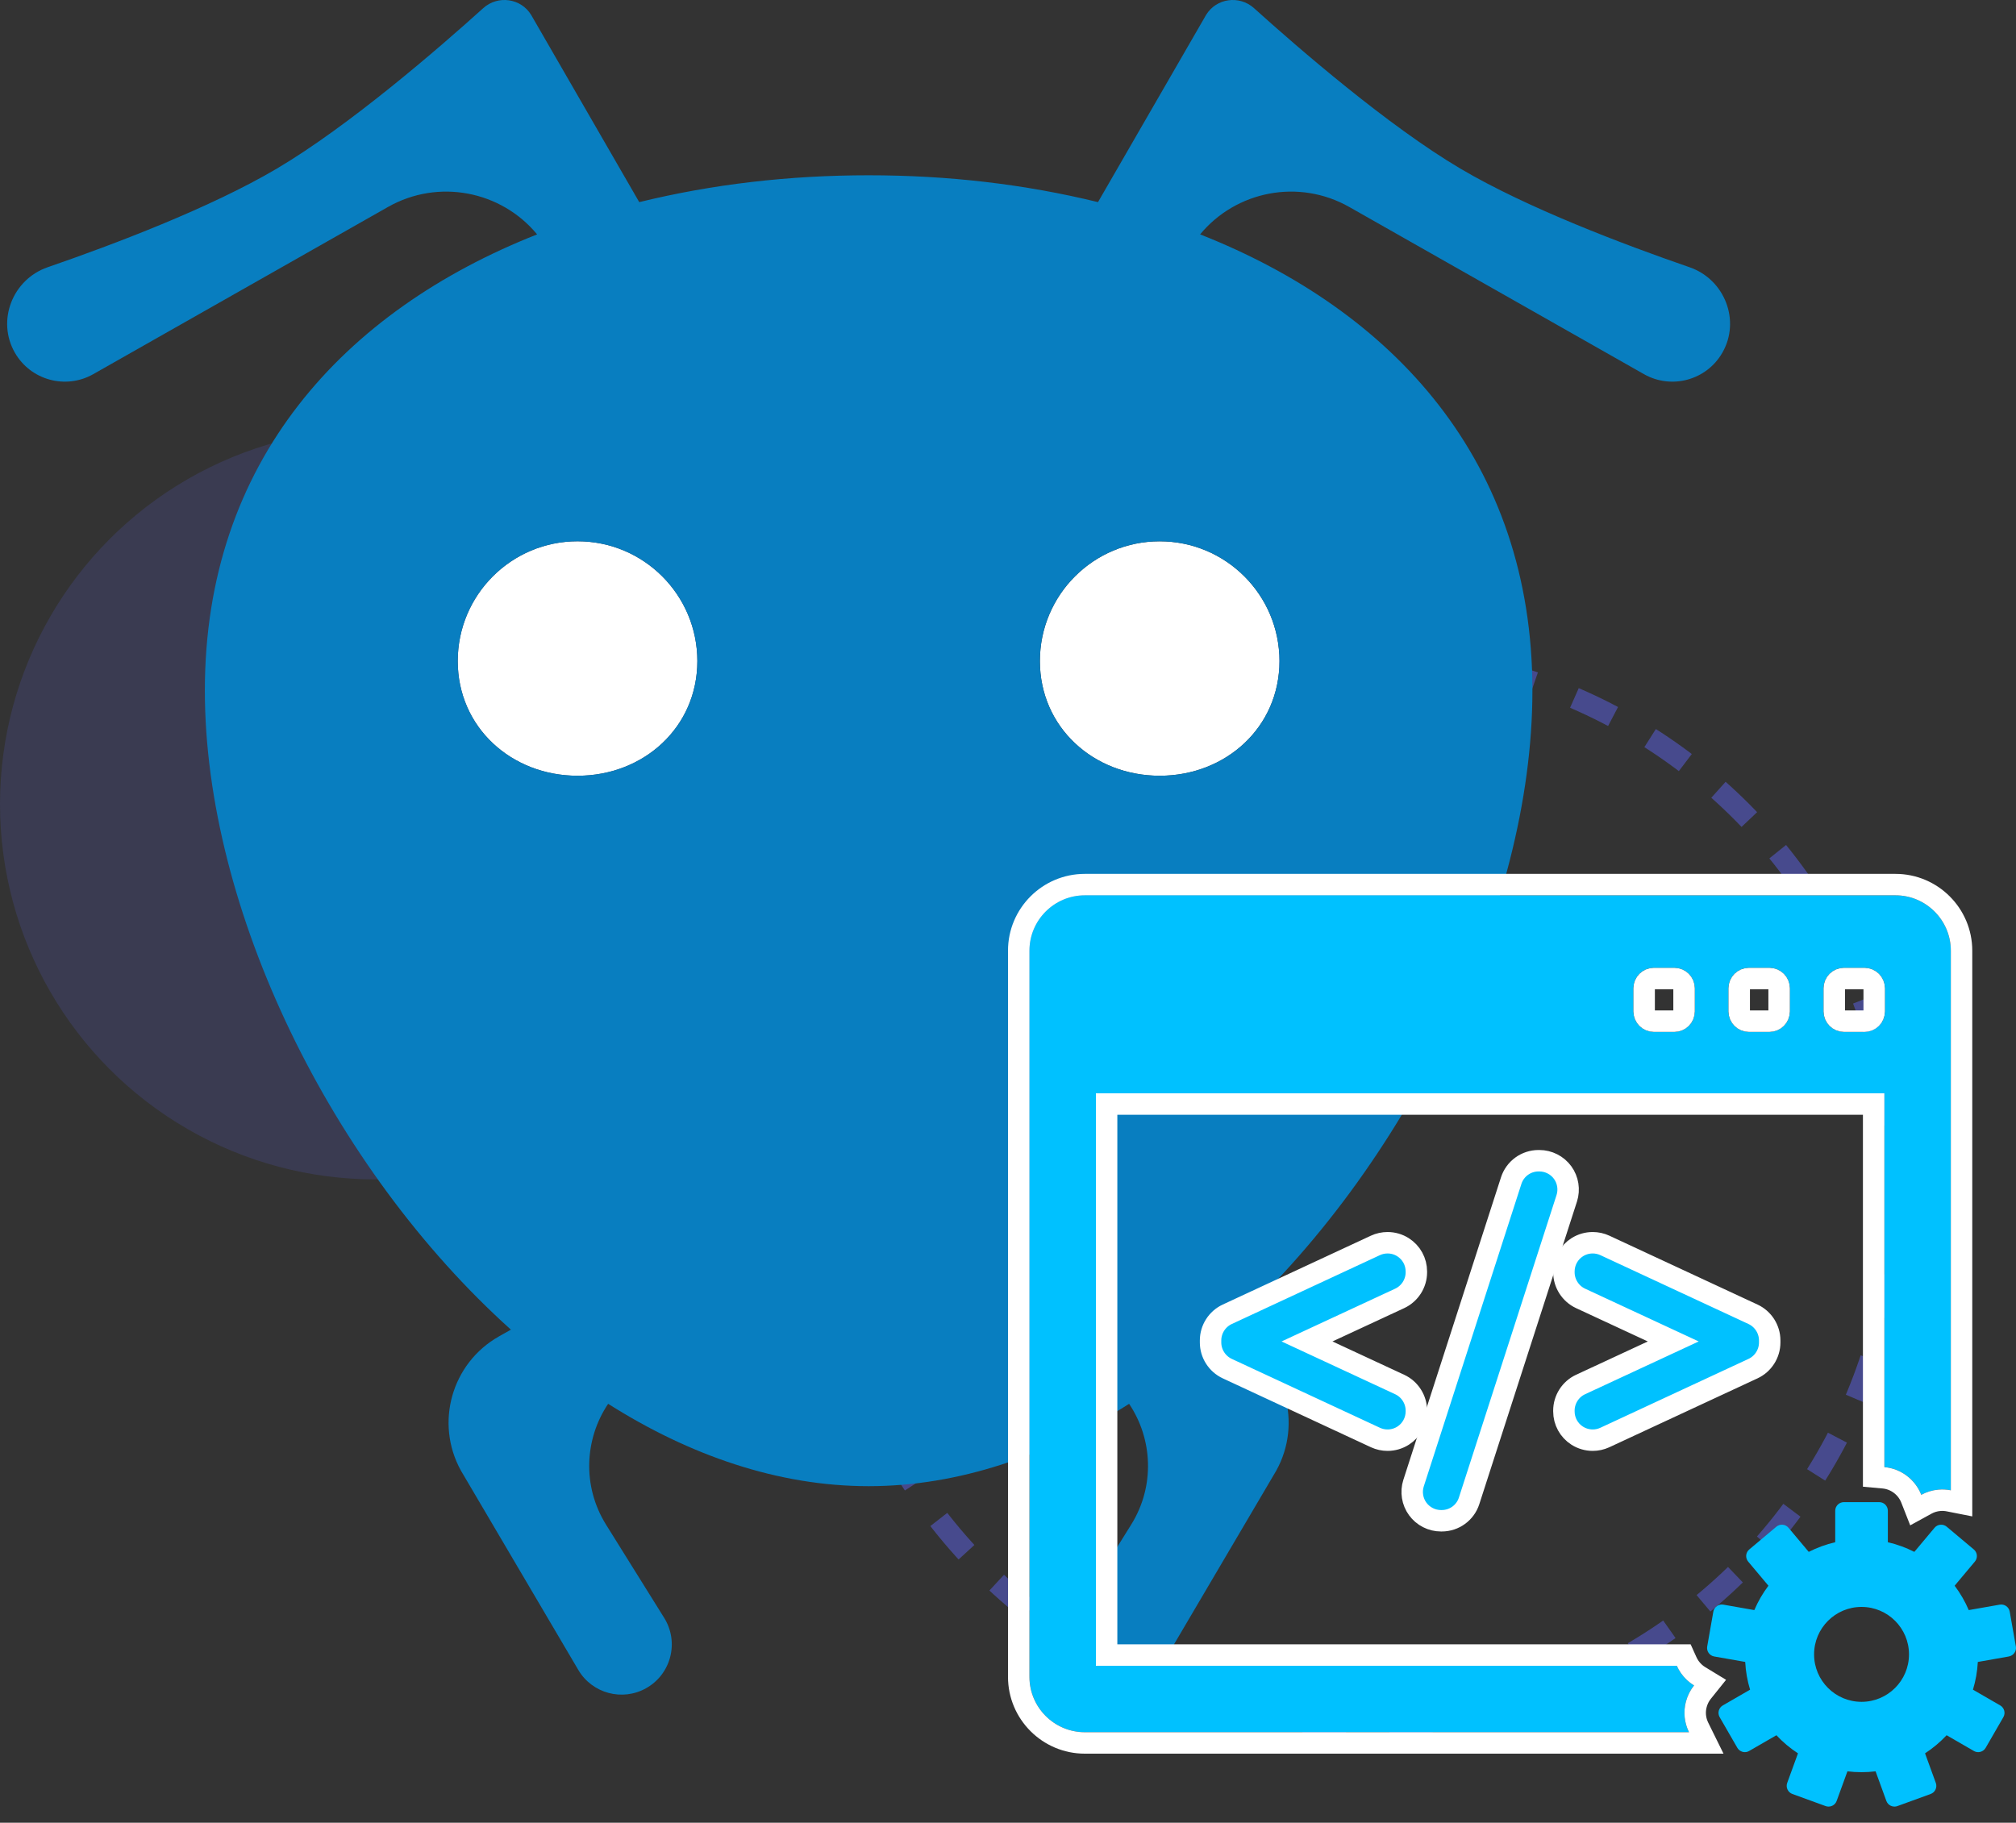
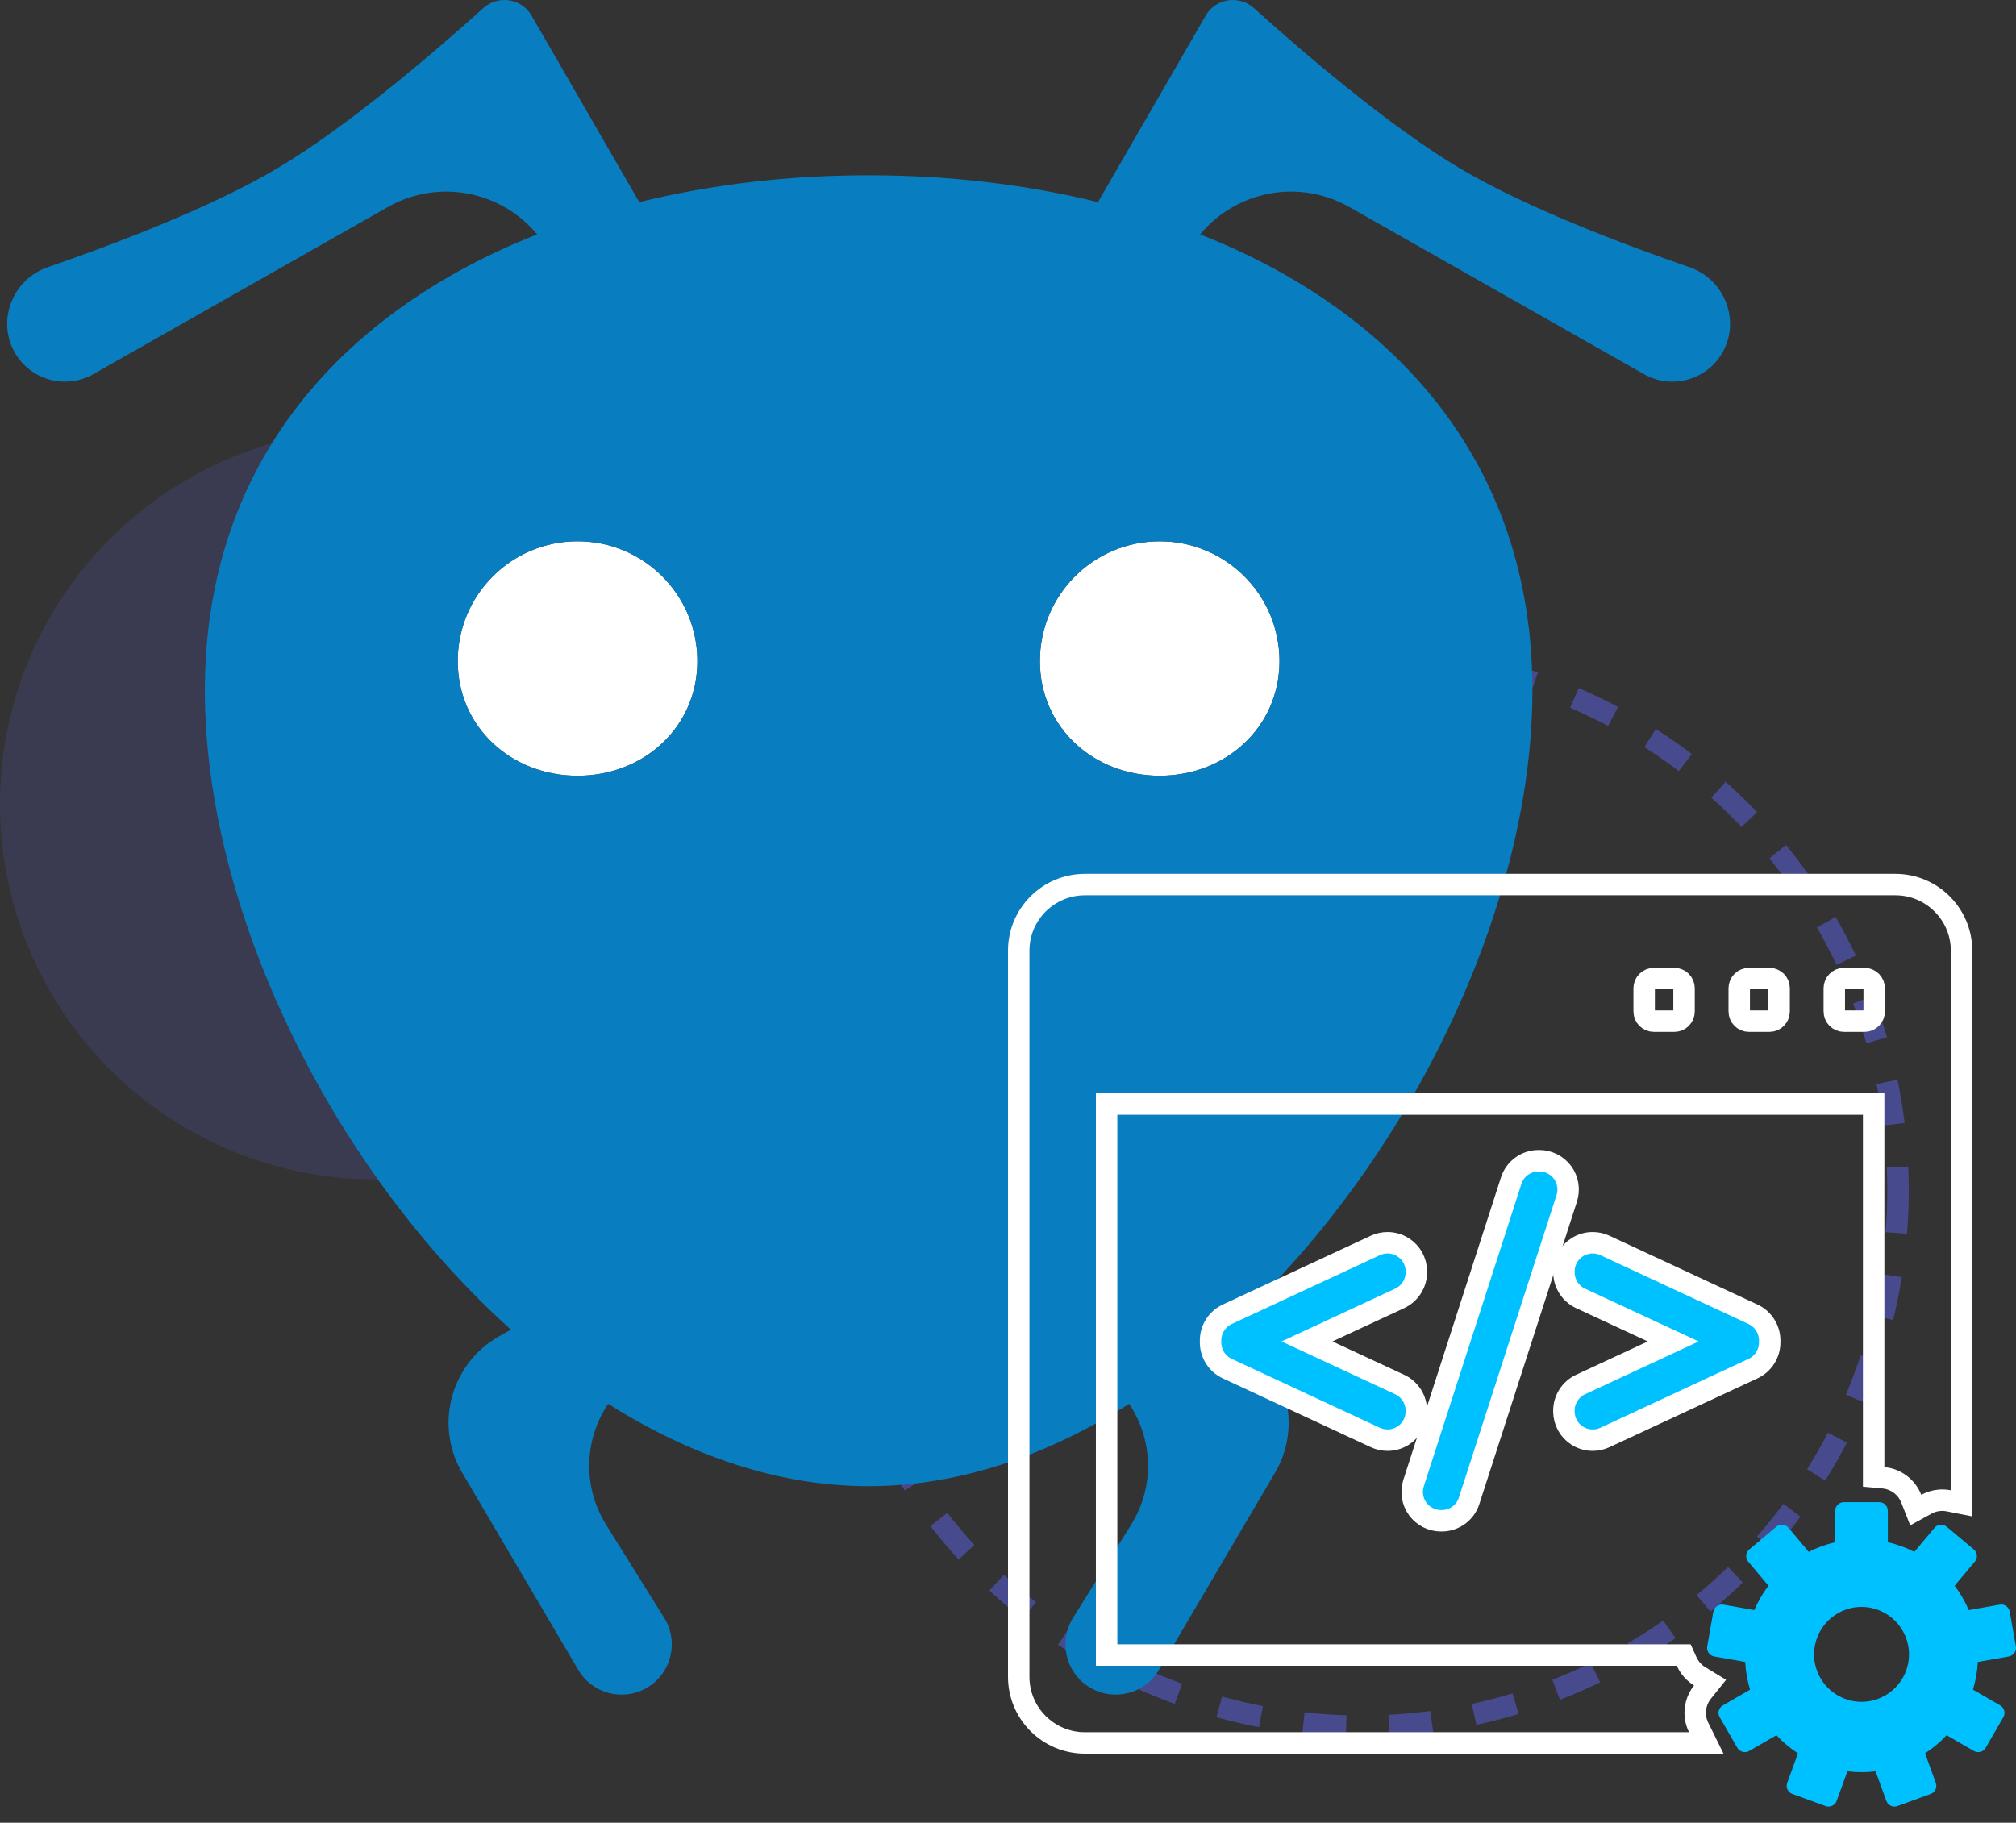
<svg xmlns="http://www.w3.org/2000/svg" width="94" height="85" viewBox="0 0 94 85" fill="none">
  <rect x="0" y="0" width="94" height="85" fill="#333333" stroke="none" />
  <circle cx="17.5" cy="37.5" r="17.5" fill="#565AC9" fill-opacity="0.2" />
  <circle cx="63.5" cy="55.5" r="25" stroke="#565AC9" stroke-opacity="0.6" stroke-dasharray="2 2" />
  <path d="M32.515 30.828C32.515 33.913 30.014 36.176 26.929 36.176C23.844 36.176 21.343 33.913 21.343 30.828C21.343 27.743 23.844 25.242 26.929 25.242C30.014 25.242 32.515 27.743 32.515 30.828Z" fill="white" />
  <path d="M48.487 30.828C48.487 33.913 50.987 36.176 54.072 36.176C57.157 36.176 59.658 33.913 59.658 30.828C59.658 27.743 57.157 25.243 54.072 25.243C50.987 25.243 48.487 27.743 48.487 30.828Z" fill="white" />
  <path fill-rule="evenodd" clip-rule="evenodd" d="M21.492 68.581L26.963 77.873C27.611 78.975 29.023 79.353 30.135 78.723C31.294 78.067 31.673 76.577 30.968 75.446L28.258 71.1C27.14 69.306 27.255 67.103 28.356 65.465C32.157 67.873 36.288 69.306 40.502 69.306C44.715 69.306 48.845 67.873 52.647 65.466C53.747 67.104 53.861 69.307 52.743 71.1L50.034 75.446C49.329 76.577 49.708 78.067 50.867 78.723C51.979 79.353 53.391 78.975 54.039 77.873L59.509 68.581C60.731 66.371 59.952 63.576 57.741 62.324L57.182 62.008C65.559 54.475 71.452 42.416 71.452 32.199C71.452 21.515 64.973 14.486 55.958 10.93C57.629 8.906 60.558 8.316 62.914 9.653L76.653 17.448C77.936 18.176 79.567 17.732 80.305 16.454C81.171 14.954 80.417 13.029 78.78 12.463C75.74 11.414 71.197 9.698 68.095 7.864C64.721 5.87 60.55 2.256 58.469 0.379C57.789 -0.234 56.711 -0.086 56.236 0.696L51.196 9.426C47.777 8.589 44.211 8.174 40.502 8.174C36.793 8.174 33.225 8.589 29.806 9.426L24.766 0.696C24.291 -0.086 23.212 -0.234 22.533 0.379C20.452 2.256 16.28 5.87 12.906 7.864C9.804 9.698 5.261 11.414 2.221 12.463C0.584 13.029 -0.169 14.954 0.697 16.454C1.435 17.732 3.065 18.176 4.349 17.448L18.088 9.653C20.444 8.316 23.373 8.906 25.044 10.931C16.03 14.487 9.552 21.515 9.552 32.198C9.552 42.415 15.444 54.474 23.822 62.007L23.261 62.324C21.05 63.576 20.27 66.371 21.492 68.581ZM26.929 36.176C30.014 36.176 32.515 33.913 32.515 30.828C32.515 27.743 30.014 25.242 26.929 25.242C23.844 25.242 21.343 27.743 21.343 30.828C21.343 33.913 23.844 36.176 26.929 36.176ZM54.072 36.176C50.987 36.176 48.487 33.913 48.487 30.828C48.487 27.743 50.987 25.243 54.072 25.243C57.157 25.243 59.658 27.743 59.658 30.828C59.658 33.913 57.157 36.176 54.072 36.176Z" fill="#087EC0" />
-   <path d="M78.989 78.599C78.751 78.454 78.543 78.26 78.378 78.024C78.302 77.915 78.237 77.8 78.184 77.682H51.098V50.985H87.863V68.417C88.648 68.488 89.306 69.003 89.583 69.709C89.828 69.575 90.1 69.492 90.387 69.467C90.581 69.45 90.774 69.462 90.961 69.499V44.334C90.961 42.91 89.803 41.752 88.379 41.752H50.582C49.158 41.752 48 42.91 48 44.334V78.198C48 79.622 49.158 80.78 50.582 80.78H78.754C78.534 80.335 78.481 79.832 78.611 79.349C78.686 79.07 78.814 78.817 78.989 78.599ZM85.028 46.087C85.028 45.561 85.455 45.134 85.981 45.134H86.934C87.461 45.134 87.888 45.561 87.888 46.087V47.168C87.888 47.694 87.461 48.121 86.934 48.121H85.981C85.454 48.121 85.028 47.694 85.028 47.168V46.087ZM80.595 46.087C80.595 45.561 81.022 45.134 81.549 45.134H82.502C83.028 45.134 83.455 45.561 83.455 46.087V47.168C83.455 47.694 83.028 48.121 82.502 48.121H81.549C81.022 48.121 80.595 47.694 80.595 47.168V46.087ZM76.162 46.087C76.162 45.561 76.589 45.134 77.116 45.134H78.069C78.596 45.134 79.022 45.561 79.022 46.087V47.168C79.022 47.694 78.596 48.121 78.069 48.121H77.116C76.589 48.121 76.162 47.694 76.162 47.168V46.087Z" fill="#00C1FF" />
  <path d="M79.379 78.912L79.735 78.468L79.249 78.172C79.07 78.063 78.913 77.917 78.787 77.737L78.787 77.737C78.73 77.655 78.681 77.568 78.64 77.477L78.507 77.182H78.184H51.598V51.485H87.363V68.417V68.874L87.818 68.915C88.409 68.968 88.908 69.358 89.117 69.891L89.325 70.421L89.823 70.148C90.006 70.047 90.212 69.984 90.431 69.965C90.576 69.952 90.721 69.961 90.864 69.989L91.461 70.107V69.499V44.334C91.461 42.634 90.079 41.252 88.379 41.252H50.582C48.882 41.252 47.5 42.634 47.5 44.334V78.198C47.5 79.898 48.882 81.28 50.582 81.28H78.754H79.558L79.202 80.558C79.035 80.221 78.996 79.843 79.094 79.478C79.151 79.266 79.248 79.075 79.379 78.912ZM85.528 46.087C85.528 45.837 85.731 45.634 85.981 45.634H86.934C87.185 45.634 87.388 45.837 87.388 46.087V47.168C87.388 47.418 87.185 47.621 86.934 47.621H85.981C85.731 47.621 85.528 47.418 85.528 47.168V46.087ZM81.095 46.087C81.095 45.837 81.298 45.634 81.549 45.634H82.502C82.752 45.634 82.955 45.837 82.955 46.087V47.168C82.955 47.418 82.752 47.621 82.502 47.621H81.549C81.298 47.621 81.095 47.418 81.095 47.168V46.087ZM76.662 46.087C76.662 45.837 76.866 45.634 77.116 45.634H78.069C78.319 45.634 78.522 45.837 78.522 46.087V47.168C78.522 47.418 78.32 47.621 78.069 47.621H77.116C76.865 47.621 76.662 47.418 76.662 47.168V46.087Z" stroke="white" />
  <path d="M93.994 76.781L93.707 75.157C93.669 74.938 93.46 74.792 93.241 74.831L91.797 75.085C91.623 74.678 91.402 74.297 91.139 73.948L92.082 72.823C92.151 72.742 92.184 72.636 92.175 72.53C92.166 72.424 92.115 72.325 92.033 72.257L90.769 71.196C90.688 71.128 90.582 71.094 90.475 71.104C90.369 71.113 90.271 71.164 90.202 71.246L89.26 72.37C88.873 72.173 88.459 72.021 88.025 71.92V70.453C88.025 70.231 87.845 70.051 87.623 70.051H85.973C85.751 70.051 85.571 70.231 85.571 70.453V71.92C85.137 72.02 84.723 72.173 84.336 72.37L83.393 71.246C83.25 71.076 82.996 71.054 82.826 71.196L81.563 72.257C81.481 72.325 81.43 72.424 81.42 72.53C81.411 72.636 81.444 72.742 81.513 72.824L82.457 73.948C82.194 74.297 81.972 74.678 81.799 75.085L80.354 74.831C80.136 74.792 79.927 74.938 79.888 75.157L79.602 76.781C79.583 76.886 79.607 76.995 79.668 77.082C79.73 77.17 79.823 77.229 79.928 77.248L81.374 77.502C81.397 77.95 81.475 78.384 81.601 78.796L80.33 79.53C80.238 79.583 80.17 79.671 80.142 79.774C80.115 79.877 80.129 79.987 80.183 80.079L81.007 81.508C81.061 81.6 81.149 81.668 81.252 81.695C81.286 81.704 81.321 81.709 81.356 81.709C81.426 81.709 81.495 81.691 81.557 81.655L82.829 80.921C83.128 81.241 83.465 81.525 83.834 81.765L83.332 83.144C83.296 83.245 83.3 83.356 83.346 83.452C83.391 83.549 83.472 83.624 83.573 83.66L85.122 84.224C85.167 84.24 85.213 84.249 85.26 84.249C85.318 84.249 85.376 84.236 85.43 84.211C85.527 84.166 85.602 84.084 85.638 83.984L86.14 82.604C86.355 82.63 86.574 82.644 86.797 82.644C87.019 82.644 87.238 82.63 87.453 82.604L87.955 83.984C87.992 84.084 88.067 84.166 88.163 84.211C88.217 84.236 88.275 84.249 88.333 84.249C88.38 84.249 88.427 84.241 88.471 84.224L90.021 83.66C90.121 83.624 90.203 83.549 90.248 83.452C90.293 83.356 90.298 83.245 90.261 83.144L89.759 81.765C90.128 81.525 90.465 81.241 90.765 80.921L92.036 81.655C92.098 81.691 92.168 81.709 92.237 81.709C92.272 81.709 92.308 81.704 92.342 81.695C92.445 81.668 92.533 81.6 92.586 81.508L93.41 80.079C93.464 79.987 93.478 79.877 93.451 79.774C93.423 79.671 93.356 79.583 93.263 79.53L91.993 78.796C92.118 78.384 92.196 77.95 92.22 77.503L93.665 77.248C93.77 77.229 93.864 77.17 93.925 77.082C93.988 76.995 94.012 76.886 93.994 76.781ZM86.798 79.363C85.576 79.363 84.585 78.372 84.585 77.15C84.585 75.928 85.576 74.937 86.798 74.937C88.02 74.937 89.011 75.928 89.011 77.15C89.011 78.372 88.02 79.363 86.798 79.363Z" fill="#00C1FF" />
  <path d="M66.041 65.783C66.041 65.263 65.736 64.785 65.264 64.565L60.942 62.557L65.264 60.549C65.736 60.329 66.041 59.851 66.041 59.331V59.296C66.041 58.835 65.809 58.411 65.421 58.164C65.206 58.027 64.956 57.954 64.697 57.954C64.502 57.954 64.307 57.997 64.132 58.078L57.222 61.291C56.75 61.511 56.445 61.989 56.445 62.509V62.605C56.445 63.125 56.75 63.602 57.222 63.823L64.133 67.037C64.311 67.119 64.502 67.161 64.698 67.161C64.954 67.161 65.204 67.089 65.421 66.951C65.809 66.702 66.041 66.279 66.041 65.818L66.041 65.783Z" fill="#00C1FF" stroke="white" />
  <path d="M72.86 54.68C72.608 54.335 72.202 54.129 71.775 54.129H71.741C71.154 54.129 70.64 54.504 70.461 55.062L65.909 69.168C65.779 69.575 65.852 70.023 66.104 70.368C66.356 70.713 66.761 70.919 67.188 70.919H67.223C67.809 70.919 68.323 70.544 68.501 69.987L73.053 55.882C73.184 55.475 73.112 55.026 72.86 54.68Z" fill="#00C1FF" stroke="white" />
  <path d="M81.739 61.291L74.829 58.078C74.655 57.997 74.459 57.954 74.265 57.954C74.006 57.954 73.756 58.026 73.541 58.163C73.152 58.411 72.92 58.835 72.92 59.296V59.331C72.92 59.851 73.225 60.329 73.697 60.549L78.019 62.557L73.697 64.565C73.225 64.784 72.92 65.263 72.92 65.783V65.818C72.92 66.279 73.152 66.702 73.541 66.951C73.757 67.088 74.007 67.161 74.263 67.161C74.46 67.161 74.65 67.119 74.83 67.036L81.74 63.823C82.212 63.603 82.516 63.125 82.516 62.605V62.509C82.516 61.989 82.211 61.511 81.739 61.291Z" fill="#00C1FF" stroke="white" />
</svg>